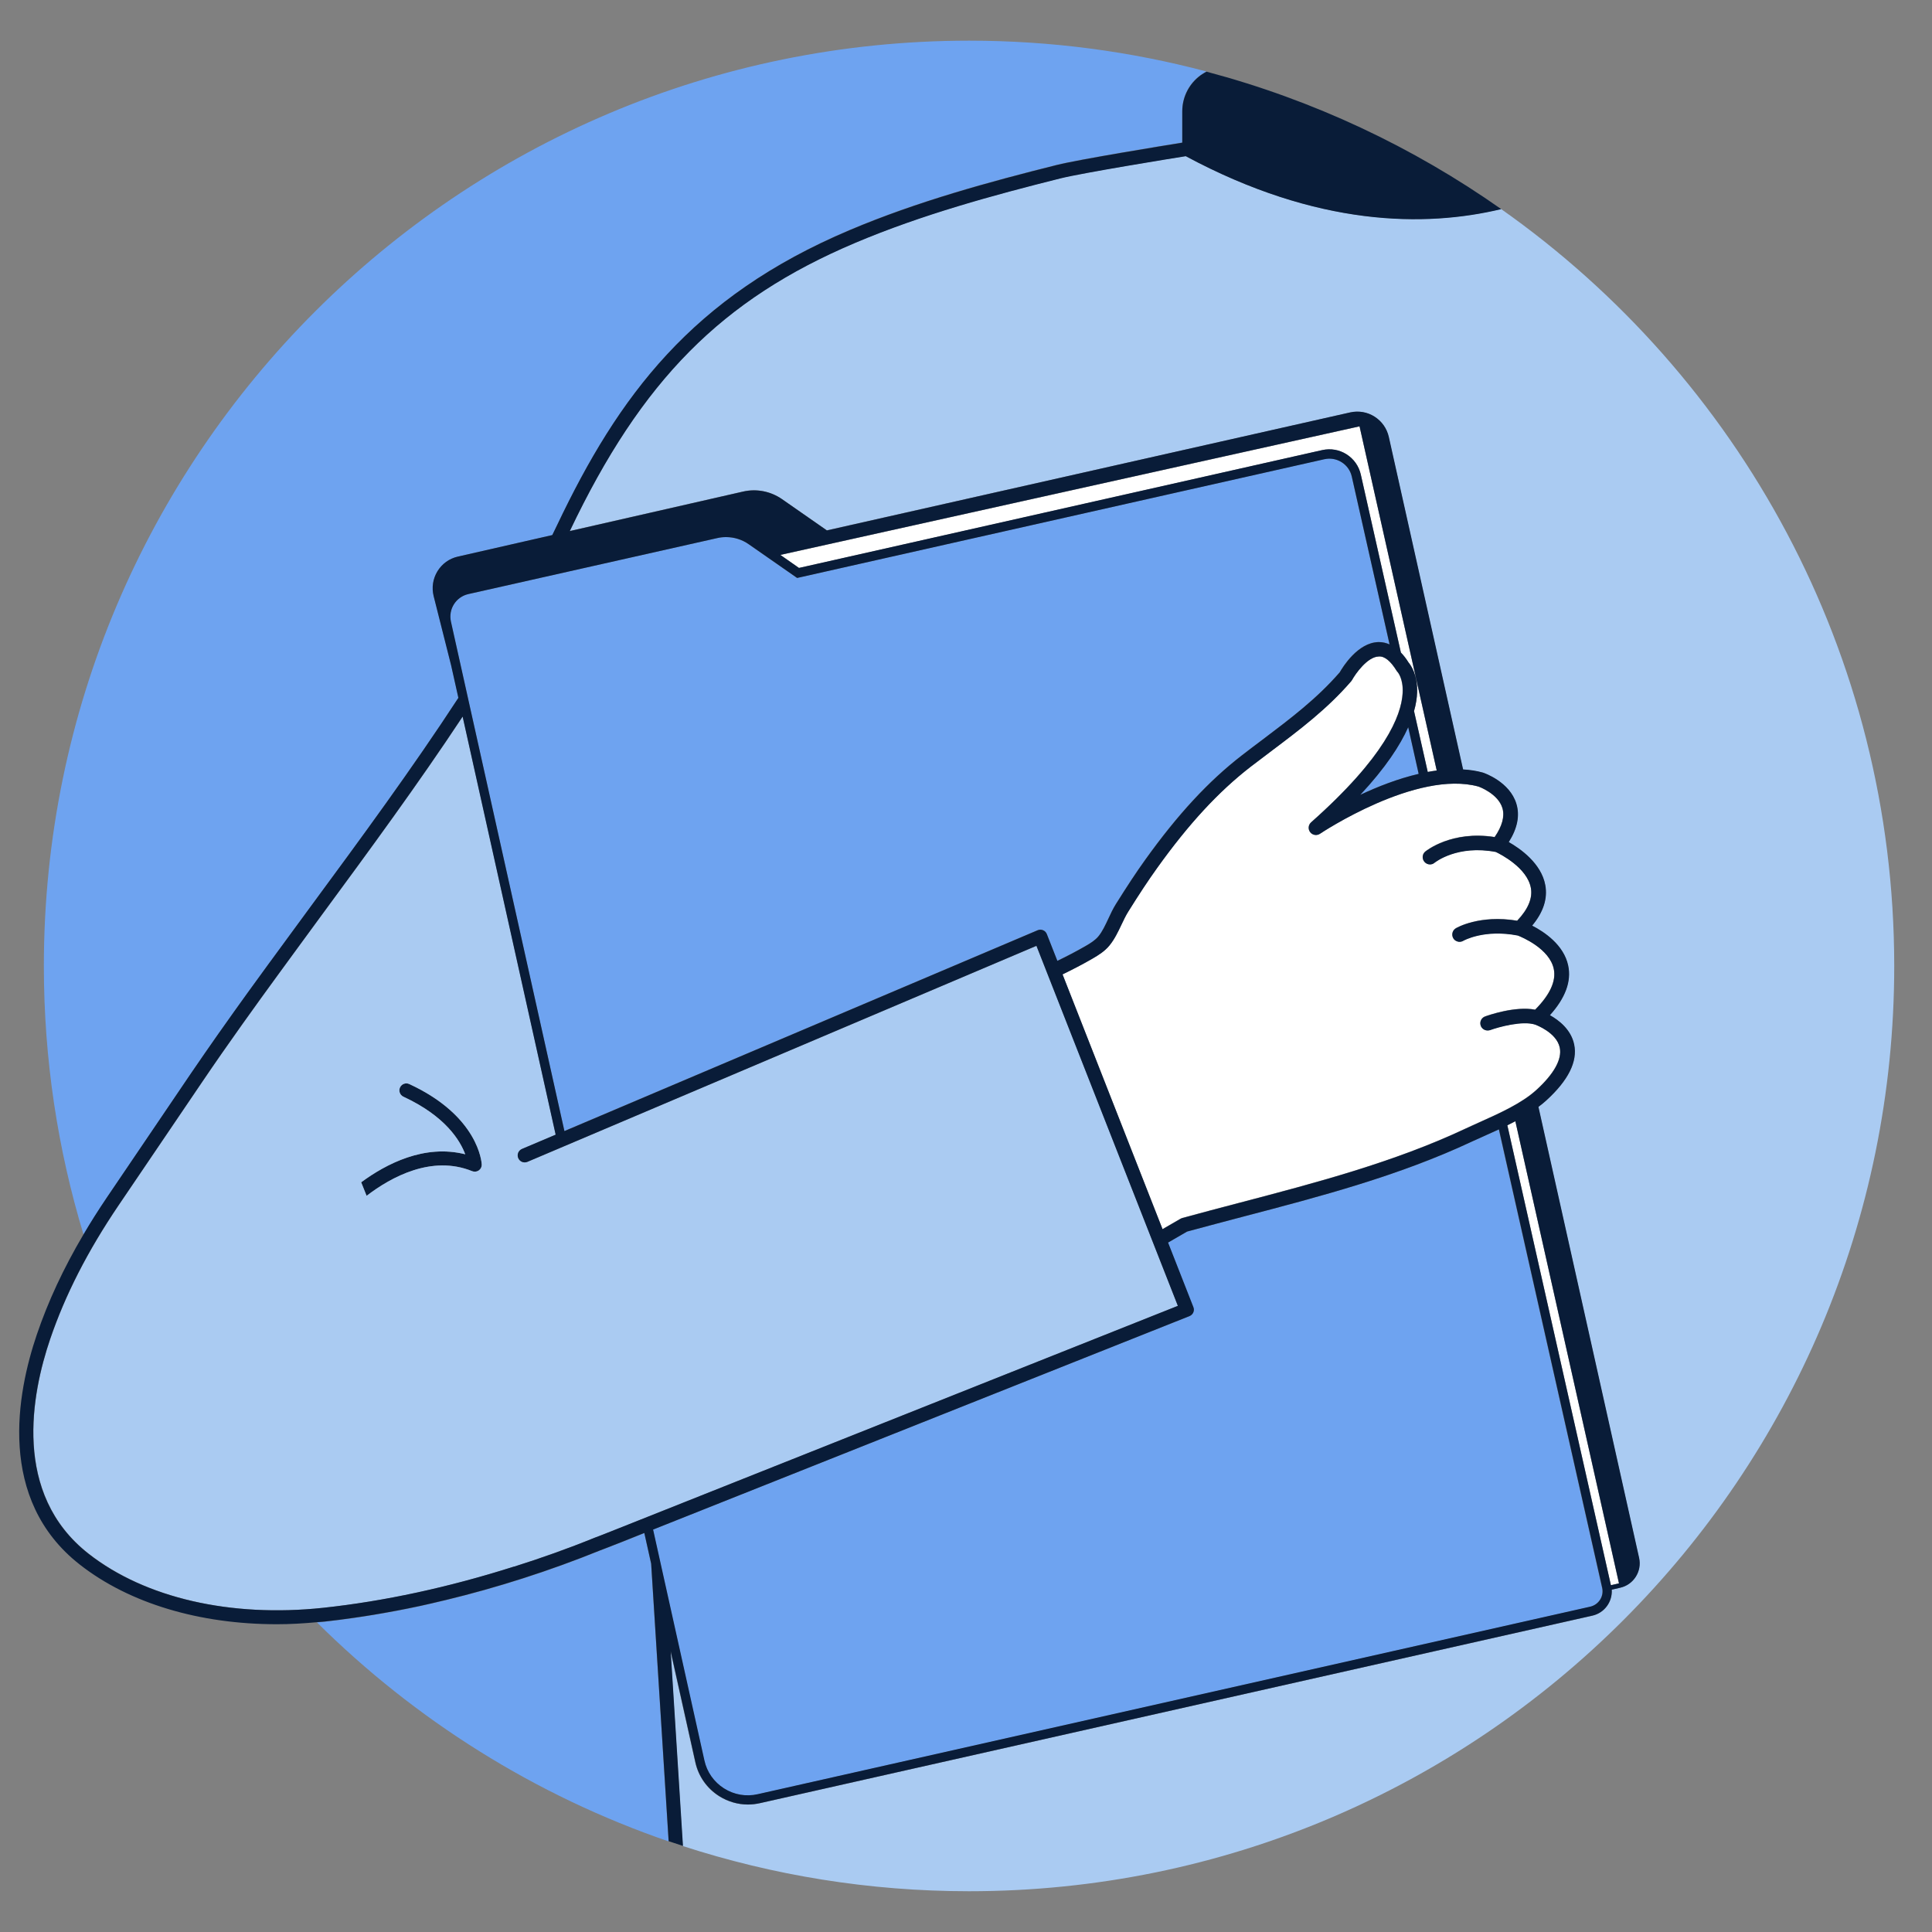
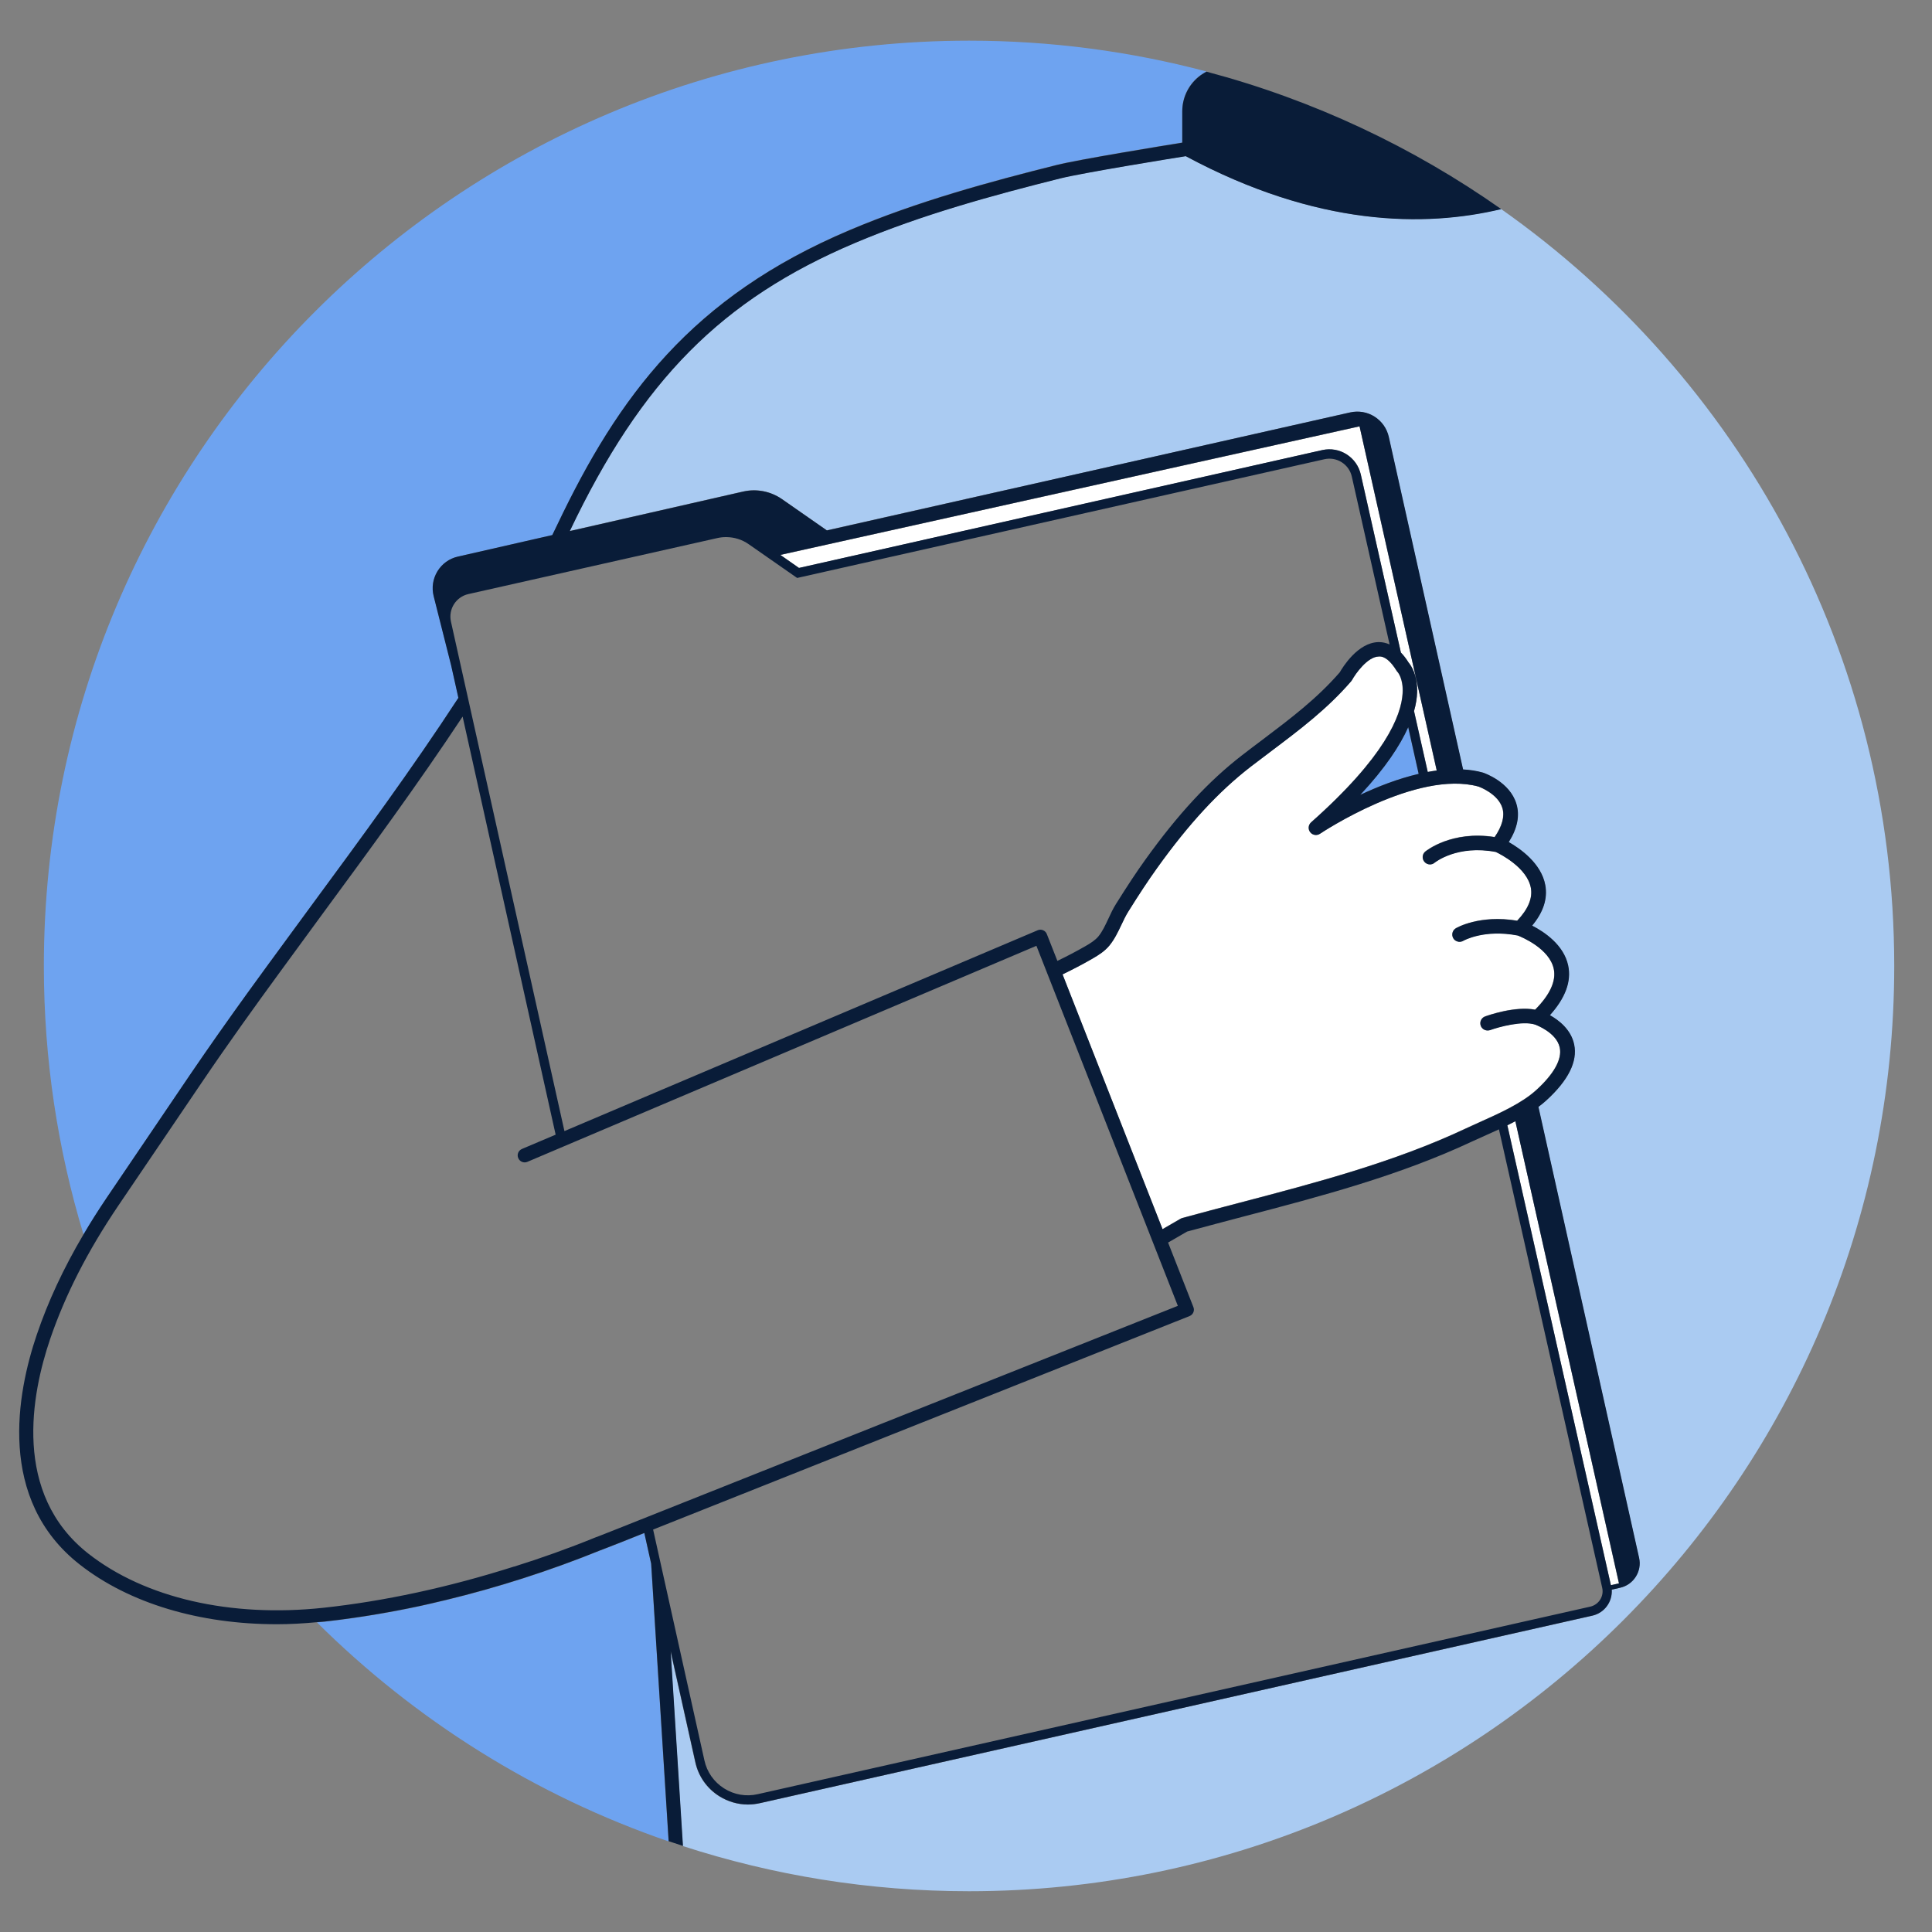
<svg xmlns="http://www.w3.org/2000/svg" id="Layer_1" x="0px" y="0px" viewBox="0 0 200 200" style="enable-background:new 0 0 200 200;" xml:space="preserve">
  <rect x="0" y="0" width="200" height="200" fill="#808080" stroke="none" />
  <style type="text/css">	.st0{fill:#6EA3F0;}	.st1{fill:#AACBF2;}	.st2{fill:#FFFFFF;}	.st3{fill:#091C38;}</style>
  <g>
    <path class="st0" d="M19.72,111.2c0.96-1.41,1.93-2.82,2.9-4.19c0.07-0.09,0.13-0.19,0.2-0.28c0.97-1.38,1.92-2.71,2.83-3.97  c0.13-0.19,0.27-0.37,0.4-0.55c0.67-0.92,1.3-1.8,1.89-2.6c0,0,0.01,0,0.01-0.01c1.41-1.94,2.83-3.87,4.23-5.77  c5.19-7.06,10.48-14.25,15.28-21.59l-0.75-3.36l-1.81-7.17c-0.22-0.88-0.09-1.79,0.39-2.57c0.47-0.77,1.22-1.31,2.11-1.52  l9.78-2.23c0.17-0.35,0.35-0.7,0.51-1.05C64.02,41.02,71.6,30.73,87.96,23.8c6.99-2.96,14.44-4.99,21.44-6.74  c2.33-0.58,11.05-2,12.98-2.31v-3.24c0-1.37,0.6-2.66,1.65-3.54c0.27-0.22,0.55-0.41,0.86-0.57c-7.84-2.08-16.08-3.19-24.57-3.19  C47.42,4.22,4.54,47.1,4.54,100c0,9.67,1.44,19.01,4.11,27.81c0.75-1.26,1.55-2.54,2.42-3.83L19.72,111.2z" />
    <path class="st0" d="M66.7,158.71l-2.2,0.88c0,0,0,0,0,0c-0.55,0.22-1.17,0.46-1.87,0.73c-0.24,0.09-0.42,0.16-0.5,0.19  c-5.26,2.13-10.64,3.85-15.98,5.14c-0.13,0.03-0.26,0.06-0.39,0.09c-0.75,0.18-1.5,0.35-2.25,0.52c-0.79,0.17-1.58,0.33-2.37,0.48  c-0.46,0.09-0.91,0.17-1.37,0.25c-0.7,0.12-1.4,0.24-2.1,0.35c-0.34,0.05-0.67,0.1-1.01,0.15c-1.02,0.15-2.04,0.28-3.05,0.39  c-0.27,0.03-0.53,0.05-0.8,0.07c10.16,10.09,22.56,17.92,36.4,22.67c-1.01-16.02-1.54-24.37-1.81-28.73L66.7,158.71z" />
    <path class="st1" d="M122.74,16.15c-1.6,0.26-10.69,1.73-12.98,2.3c-6.95,1.74-14.33,3.75-21.23,6.67  C74.7,30.98,66.41,39.35,58.98,54.96c0,0,0,0.01-0.01,0.01l17.95-4.09c1.39-0.32,2.85-0.03,4.02,0.78l4.65,3.24l54.17-12.2  c0.87-0.2,1.76-0.04,2.52,0.44c0.75,0.48,1.28,1.22,1.47,2.09l7.69,34.43c0.71,0.05,1.4,0.15,2.06,0.33  c0.15,0.05,2.77,0.97,3.46,3.23c0.37,1.22,0.1,2.55-0.79,3.96c1.21,0.69,3.37,2.21,3.78,4.45c0.25,1.4-0.2,2.81-1.36,4.2  c1.25,0.64,3.28,1.99,3.73,4.13c0.35,1.64-0.29,3.36-1.89,5.14c0.93,0.52,2.19,1.49,2.51,3.03c0.37,1.77-0.6,3.72-2.88,5.79  c-0.26,0.23-0.53,0.45-0.82,0.67l10.42,46.68c0.31,1.39-0.57,2.79-1.96,3.1l-0.87,0.2c0.08,1.25-0.75,2.4-2.01,2.69l-86.17,19.41  c-0.41,0.09-0.82,0.14-1.24,0.14c-1.05,0-2.07-0.3-2.98-0.87c-1.26-0.8-2.13-2.04-2.46-3.5l-2.56-11.5  c0.39,6.21,0.86,13.6,1.27,20.16c9.33,3.03,19.29,4.68,29.63,4.68c52.9,0,95.78-42.88,95.78-95.78c0-32.4-16.09-61.03-40.71-78.37  C147.5,23.53,136.34,23.47,122.74,16.15z" />
    <path class="st2" d="M80.78,57.45l1.93,1.35l54.17-12.2c0.87-0.2,1.76-0.04,2.52,0.44c0.75,0.48,1.28,1.22,1.47,2.09l4.15,18.43  c0.28,0.29,0.54,0.63,0.8,1.04c0.24,0.28,0.94,1.27,0.88,3.09c-0.02,0.56-0.11,1.2-0.32,1.93l1.42,6.3  c0.31-0.06,0.62-0.11,0.93-0.15l-7.99-35.63L80.78,57.45z" />
    <path class="st2" d="M156.87,116.07c-0.27,0.14-0.55,0.28-0.83,0.42l10.72,47.61l0.83-0.19L156.87,116.07z" />
-     <path class="st0" d="M165.84,164.38l-10.69-47.46c-0.46,0.21-0.91,0.42-1.35,0.61c-0.5,0.22-0.98,0.44-1.44,0.65  c-7.54,3.54-15.72,5.69-23.63,7.76c-1.96,0.51-3.91,1.03-5.86,1.56c-0.26,0.15-0.96,0.56-1.97,1.14l2.62,6.68  c0.15,0.37-0.04,0.79-0.4,0.93l-55.53,22.1l5.31,23.89c0.27,1.21,0.99,2.23,2.03,2.9c1.04,0.66,2.28,0.88,3.49,0.61l86.17-19.41  C165.48,166.13,166.04,165.26,165.84,164.38z" />
-     <path class="st0" d="M58.42,117.08l48.99-20.79c0.18-0.08,0.38-0.08,0.56,0c0.18,0.08,0.32,0.22,0.39,0.4l1.09,2.77  c0.98-0.48,1.95-0.98,2.91-1.53c0.52-0.3,1.01-0.6,1.34-1.01c0.41-0.5,0.71-1.15,1.03-1.83c0.24-0.5,0.48-1.03,0.78-1.51  c1.18-1.89,2.12-3.3,3.04-4.59c3.36-4.7,6.55-8.14,10.02-10.82c0.71-0.55,1.42-1.08,2.12-1.61c2.89-2.17,5.61-4.23,7.99-6.97  c0.31-0.55,1.87-3.08,4-3.13c0.02,0,0.05,0,0.07,0c0.38,0,0.74,0.08,1.09,0.24l-3.91-17.37c-0.14-0.62-0.51-1.15-1.05-1.49  c-0.54-0.34-1.18-0.45-1.79-0.31L82.51,59.83l-5.01-3.49c-0.69-0.48-1.52-0.74-2.35-0.74c-0.3,0-0.6,0.03-0.9,0.1l-25.78,5.8  c-1.28,0.29-2.08,1.56-1.8,2.84L58.42,117.08z" />
    <path class="st0" d="M146.86,80.11l-1.09-4.83c-0.84,1.88-2.35,4.19-4.96,7C142.61,81.43,144.71,80.61,146.86,80.11z" />
    <path class="st2" d="M153.06,81.43c-6.42-1.79-16.33,4.82-16.43,4.88c-0.33,0.22-0.77,0.15-1.01-0.16  c-0.24-0.31-0.2-0.76,0.09-1.02c7.61-6.75,9.36-11.01,9.48-13.39c0.08-1.5-0.5-2.16-0.53-2.18c-0.03-0.04-0.07-0.09-0.1-0.13  c-0.61-0.99-1.25-1.53-1.85-1.47c-1.18,0.03-2.42,1.81-2.76,2.43c-0.03,0.05-0.06,0.09-0.09,0.13c-2.5,2.89-5.3,5-8.28,7.24  c-0.7,0.53-1.4,1.06-2.11,1.6c-3.35,2.59-6.44,5.93-9.71,10.51c-0.91,1.27-1.83,2.66-2.99,4.52c-0.25,0.41-0.47,0.87-0.7,1.35  c-0.34,0.73-0.7,1.49-1.23,2.13c-0.49,0.6-1.13,1-1.75,1.36c-1.02,0.59-2.06,1.13-3.11,1.64l10.36,26.36  c1.12-0.64,1.82-1.05,1.85-1.07c0.06-0.03,0.12-0.06,0.18-0.08c1.98-0.54,3.97-1.07,5.97-1.59c7.85-2.06,15.96-4.18,23.37-7.67  c0.46-0.22,0.96-0.44,1.47-0.67c2.04-0.91,4.35-1.95,5.86-3.33c1.83-1.67,2.67-3.19,2.42-4.38c-0.33-1.59-2.51-2.38-2.55-2.39  c-1.33-0.44-3.82,0.26-4.66,0.57c-0.08,0.03-0.17,0.04-0.26,0.04c-0.31,0-0.59-0.19-0.71-0.49c-0.14-0.39,0.06-0.82,0.45-0.96  c0.33-0.12,3.12-1.1,5.18-0.7c1.54-1.55,2.19-2.97,1.93-4.22c-0.44-2.1-3.29-3.29-3.72-3.46c-3.52-0.69-5.64,0.53-5.66,0.55  c-0.12,0.07-0.25,0.1-0.38,0.1c-0.25,0-0.5-0.13-0.64-0.36c-0.21-0.35-0.1-0.81,0.25-1.03c0.1-0.06,2.47-1.43,6.36-0.79  c1.13-1.18,1.61-2.32,1.42-3.39c-0.38-2.1-3.15-3.5-3.63-3.73c-3.96-0.76-6.25,1.05-6.35,1.12c-0.14,0.11-0.31,0.17-0.47,0.17  c-0.22,0-0.43-0.09-0.58-0.28c-0.26-0.32-0.22-0.79,0.1-1.05c0.11-0.09,2.74-2.2,7.18-1.5c0.78-1.13,1.05-2.14,0.8-2.99  C155.07,82.15,153.08,81.44,153.06,81.43z" />
-     <path class="st3" d="M37.39,122.39l0.56,1.4c2.55-1.94,6.76-4.25,10.93-2.55c0.23,0.09,0.49,0.06,0.69-0.08  c0.2-0.14,0.32-0.38,0.3-0.62c-0.01-0.2-0.32-5-7.5-8.32c-0.36-0.17-0.79-0.01-0.96,0.35c-0.17,0.36-0.01,0.79,0.35,0.96  c4.36,2.02,5.87,4.54,6.4,5.96C43.93,118.42,39.96,120.49,37.39,122.39z" />
-     <path class="st1" d="M33.46,166.44c6.31-0.67,12.96-2.11,19.76-4.27c0.01,0,0.02,0,0.03,0c2.79-0.89,5.58-1.88,8.33-2.99  c0.09-0.04,0.27-0.11,0.53-0.2c0.76-0.29,1.39-0.54,1.95-0.77l0,0l57.88-23.03l-14.64-37.27l-52.69,22.36  c-0.37,0.16-0.79-0.02-0.95-0.38c-0.16-0.37,0.02-0.79,0.38-0.95l3.49-1.48l-9.63-43.28c-4.61,6.97-9.62,13.79-14.55,20.49  c-1.49,2.03-3,4.08-4.5,6.15l0,0c-2.28,3.13-5.18,7.14-7.92,11.19l-8.66,12.78c-3.2,4.73-5.52,9.26-7.07,13.83  c-1.92,5.64-3.95,16.02,3.99,22.22C15.03,165.42,23.88,167.46,33.46,166.44z M41.76,113.53c-0.36-0.17-0.52-0.6-0.35-0.96  c0.17-0.36,0.59-0.52,0.96-0.35c7.18,3.32,7.49,8.12,7.5,8.32c0.01,0.25-0.1,0.48-0.3,0.62c-0.2,0.14-0.46,0.17-0.69,0.08  c-4.18-1.7-8.39,0.6-10.93,2.55l-0.56-1.4c2.58-1.9,6.54-3.97,10.77-2.9C47.63,118.07,46.12,115.55,41.76,113.53z" />
    <path class="st3" d="M32.8,167.93C32.8,167.94,32.81,167.94,32.8,167.93c0.27-0.02,0.54-0.04,0.81-0.07  c1.01-0.11,2.03-0.24,3.05-0.39c0.34-0.05,0.67-0.1,1.01-0.15c0.7-0.11,1.4-0.22,2.1-0.35c0.45-0.08,0.91-0.16,1.37-0.25  c0.79-0.15,1.57-0.31,2.37-0.48c0.75-0.16,1.5-0.34,2.25-0.52c0.13-0.03,0.26-0.06,0.39-0.09c5.33-1.29,10.72-3.01,15.98-5.14  c0.08-0.03,0.26-0.1,0.5-0.19c0.71-0.27,1.32-0.51,1.87-0.73c0,0,0,0,0,0l2.2-0.88l0.71,3.18c0.27,4.36,0.8,12.71,1.81,28.73  c0.49,0.17,0.98,0.33,1.48,0.49c-0.41-6.56-0.88-13.95-1.27-20.16l2.56,11.5c0.32,1.46,1.2,2.7,2.46,3.5  c0.91,0.57,1.93,0.87,2.98,0.87c0.41,0,0.83-0.05,1.24-0.14l86.17-19.41c1.26-0.28,2.09-1.44,2.01-2.69l0.87-0.2  c1.4-0.31,2.28-1.71,1.96-3.1l-10.42-46.68c0.29-0.21,0.56-0.43,0.82-0.67c2.28-2.08,3.25-4.03,2.88-5.79  c-0.32-1.54-1.58-2.51-2.51-3.03c1.6-1.78,2.24-3.5,1.89-5.14c-0.45-2.14-2.48-3.49-3.73-4.13c1.16-1.39,1.62-2.8,1.36-4.2  c-0.41-2.24-2.57-3.76-3.78-4.45c0.89-1.41,1.16-2.74,0.79-3.96c-0.68-2.27-3.3-3.18-3.46-3.23c-0.66-0.19-1.35-0.29-2.06-0.33  l-7.69-34.43c-0.2-0.87-0.72-1.61-1.47-2.09c-0.75-0.48-1.65-0.63-2.52-0.44L85.6,54.91l-4.65-3.24c-1.17-0.81-2.63-1.1-4.02-0.78  l-17.95,4.09c0,0,0-0.01,0.01-0.01c7.43-15.61,15.72-23.98,29.55-29.83c6.9-2.92,14.28-4.93,21.23-6.67  c2.29-0.57,11.38-2.05,12.98-2.3c13.61,7.31,24.76,7.37,32.66,5.48c-9.12-6.42-19.42-11.29-30.51-14.23  c-0.3,0.16-0.59,0.34-0.86,0.57c-1.05,0.88-1.65,2.17-1.65,3.54v3.24c-1.93,0.31-10.65,1.73-12.98,2.31  c-7,1.75-14.45,3.78-21.44,6.74C71.6,30.73,64.02,41.02,57.68,54.34c-0.17,0.35-0.34,0.7-0.51,1.05l-9.78,2.23  c-0.89,0.2-1.63,0.74-2.11,1.52c-0.47,0.78-0.61,1.69-0.39,2.57l1.81,7.17l0.75,3.36c-4.79,7.34-10.08,14.53-15.28,21.59  c-1.4,1.91-2.82,3.84-4.23,5.77c0,0-0.01,0-0.01,0.01c-0.59,0.81-1.23,1.68-1.89,2.6c-0.13,0.19-0.27,0.37-0.4,0.55  c-0.91,1.26-1.86,2.59-2.83,3.97c-0.07,0.09-0.13,0.19-0.2,0.28c-0.96,1.37-1.94,2.78-2.9,4.19l-8.66,12.78  c-0.87,1.29-1.68,2.56-2.42,3.83c-2.06,3.49-3.65,6.9-4.82,10.35c-2.04,6-4.18,17.07,4.47,23.82c5.12,4,12.37,6.16,20.39,6.16  C30.03,168.14,31.41,168.06,32.8,167.93z M5.19,138.62c1.56-4.57,3.87-9.1,7.07-13.83l8.66-12.78c2.74-4.05,5.64-8.07,7.92-11.19  l0,0c1.5-2.06,3.01-4.12,4.5-6.15c4.93-6.7,9.94-13.52,14.55-20.49l9.63,43.28l-3.49,1.48c-0.37,0.16-0.54,0.58-0.38,0.95  c0.16,0.37,0.58,0.54,0.95,0.38l52.69-22.36l14.64,37.27l-57.88,23.03l0,0c-0.56,0.22-1.19,0.47-1.95,0.77  c-0.25,0.1-0.44,0.17-0.53,0.2c-2.75,1.12-5.53,2.11-8.33,2.99c-0.01,0-0.02,0-0.03,0c-6.8,2.16-13.45,3.59-19.76,4.27  c-9.57,1.02-18.42-1.01-24.28-5.59C1.23,154.64,3.27,144.26,5.19,138.62z M154.73,86.66c-4.44-0.7-7.07,1.41-7.18,1.5  c-0.32,0.26-0.36,0.73-0.1,1.05c0.15,0.18,0.36,0.28,0.58,0.28c0.17,0,0.33-0.05,0.47-0.17c0.1-0.08,2.39-1.88,6.35-1.12  c0.48,0.23,3.25,1.63,3.63,3.73c0.19,1.06-0.29,2.2-1.42,3.39c-3.89-0.65-6.26,0.72-6.36,0.79c-0.35,0.21-0.46,0.67-0.25,1.03  c0.14,0.23,0.39,0.36,0.64,0.36c0.13,0,0.26-0.03,0.38-0.1c0.02-0.01,2.14-1.23,5.66-0.55c0.43,0.17,3.28,1.36,3.72,3.46  c0.26,1.25-0.39,2.67-1.93,4.22c-2.06-0.4-4.85,0.58-5.18,0.7c-0.39,0.14-0.59,0.57-0.45,0.96c0.11,0.3,0.4,0.49,0.71,0.49  c0.08,0,0.17-0.01,0.26-0.04c0.85-0.31,3.33-1,4.66-0.57c0.04,0.02,2.22,0.8,2.55,2.39c0.25,1.19-0.59,2.71-2.42,4.38  c-1.51,1.38-3.82,2.41-5.86,3.33c-0.51,0.23-1,0.45-1.47,0.67c-7.41,3.48-15.53,5.61-23.37,7.67c-2,0.52-3.99,1.05-5.97,1.59  c-0.06,0.02-0.12,0.04-0.18,0.08c-0.03,0.02-0.73,0.43-1.85,1.07L110,100.87c1.04-0.51,2.08-1.04,3.11-1.64  c0.62-0.36,1.26-0.76,1.75-1.36c0.52-0.64,0.88-1.4,1.23-2.13c0.23-0.49,0.45-0.95,0.7-1.35c1.16-1.86,2.08-3.25,2.99-4.52  c3.28-4.58,6.36-7.92,9.71-10.51c0.7-0.54,1.41-1.07,2.11-1.6c2.97-2.24,5.78-4.35,8.28-7.24c0.03-0.04,0.06-0.08,0.09-0.13  c0.34-0.62,1.58-2.4,2.76-2.43c0.6-0.06,1.24,0.48,1.85,1.47c0.02,0.04,0.06,0.09,0.1,0.13c0.02,0.03,0.61,0.68,0.53,2.18  c-0.13,2.38-1.87,6.64-9.48,13.39c-0.29,0.26-0.34,0.71-0.09,1.02c0.24,0.31,0.69,0.38,1.01,0.16c0.1-0.07,10.01-6.67,16.43-4.88  c0.02,0.01,2.01,0.72,2.46,2.24C155.78,84.52,155.51,85.53,154.73,86.66z M74.95,185.13c-1.04-0.66-1.77-1.69-2.03-2.9l-5.31-23.89  l55.53-22.1c0.37-0.15,0.55-0.56,0.4-0.93l-2.62-6.68c1.01-0.58,1.71-0.99,1.97-1.14c1.94-0.53,3.9-1.04,5.86-1.56  c7.91-2.07,16.09-4.22,23.63-7.76c0.46-0.21,0.94-0.43,1.44-0.65c0.44-0.2,0.89-0.4,1.35-0.61l10.69,47.46  c0.2,0.88-0.36,1.75-1.24,1.95l-86.17,19.41C77.23,186.01,75.99,185.79,74.95,185.13z M146.86,80.11c-2.15,0.5-4.26,1.33-6.04,2.17  c2.61-2.8,4.12-5.12,4.96-7L146.86,80.11z M147.8,79.91l-1.42-6.3c0.21-0.73,0.3-1.38,0.32-1.93c0.06-1.82-0.64-2.8-0.88-3.09  c-0.25-0.41-0.52-0.75-0.8-1.04l-4.15-18.43c-0.2-0.87-0.72-1.61-1.47-2.09c-0.75-0.48-1.65-0.63-2.52-0.44l-54.17,12.2l-1.93-1.35  l59.96-13.31l7.99,35.63C148.42,79.8,148.11,79.85,147.8,79.91z M46.68,64.34c-0.28-1.28,0.52-2.55,1.8-2.84l25.78-5.8  c0.3-0.07,0.6-0.1,0.9-0.1c0.83,0,1.66,0.25,2.35,0.74l5.01,3.49l54.58-12.29c0.62-0.14,1.25-0.03,1.79,0.31  c0.54,0.34,0.91,0.87,1.05,1.49l3.91,17.37c-0.35-0.15-0.71-0.24-1.09-0.24c-0.02,0-0.04,0-0.07,0c-2.13,0.05-3.69,2.59-4,3.13  c-2.38,2.74-5.11,4.79-7.99,6.97c-0.71,0.53-1.41,1.06-2.12,1.61c-3.47,2.68-6.65,6.12-10.02,10.82c-0.93,1.29-1.86,2.71-3.04,4.59  c-0.3,0.48-0.55,1-0.78,1.51c-0.32,0.68-0.62,1.33-1.03,1.83c-0.33,0.4-0.82,0.71-1.34,1.01c-0.96,0.55-1.93,1.06-2.91,1.53  l-1.09-2.77c-0.07-0.18-0.21-0.33-0.39-0.4c-0.18-0.08-0.38-0.08-0.56,0l-48.99,20.79L46.68,64.34z M166.76,164.1l-10.72-47.61  c0.28-0.14,0.55-0.28,0.83-0.42l10.73,47.84L166.76,164.1z" />
  </g>
</svg>